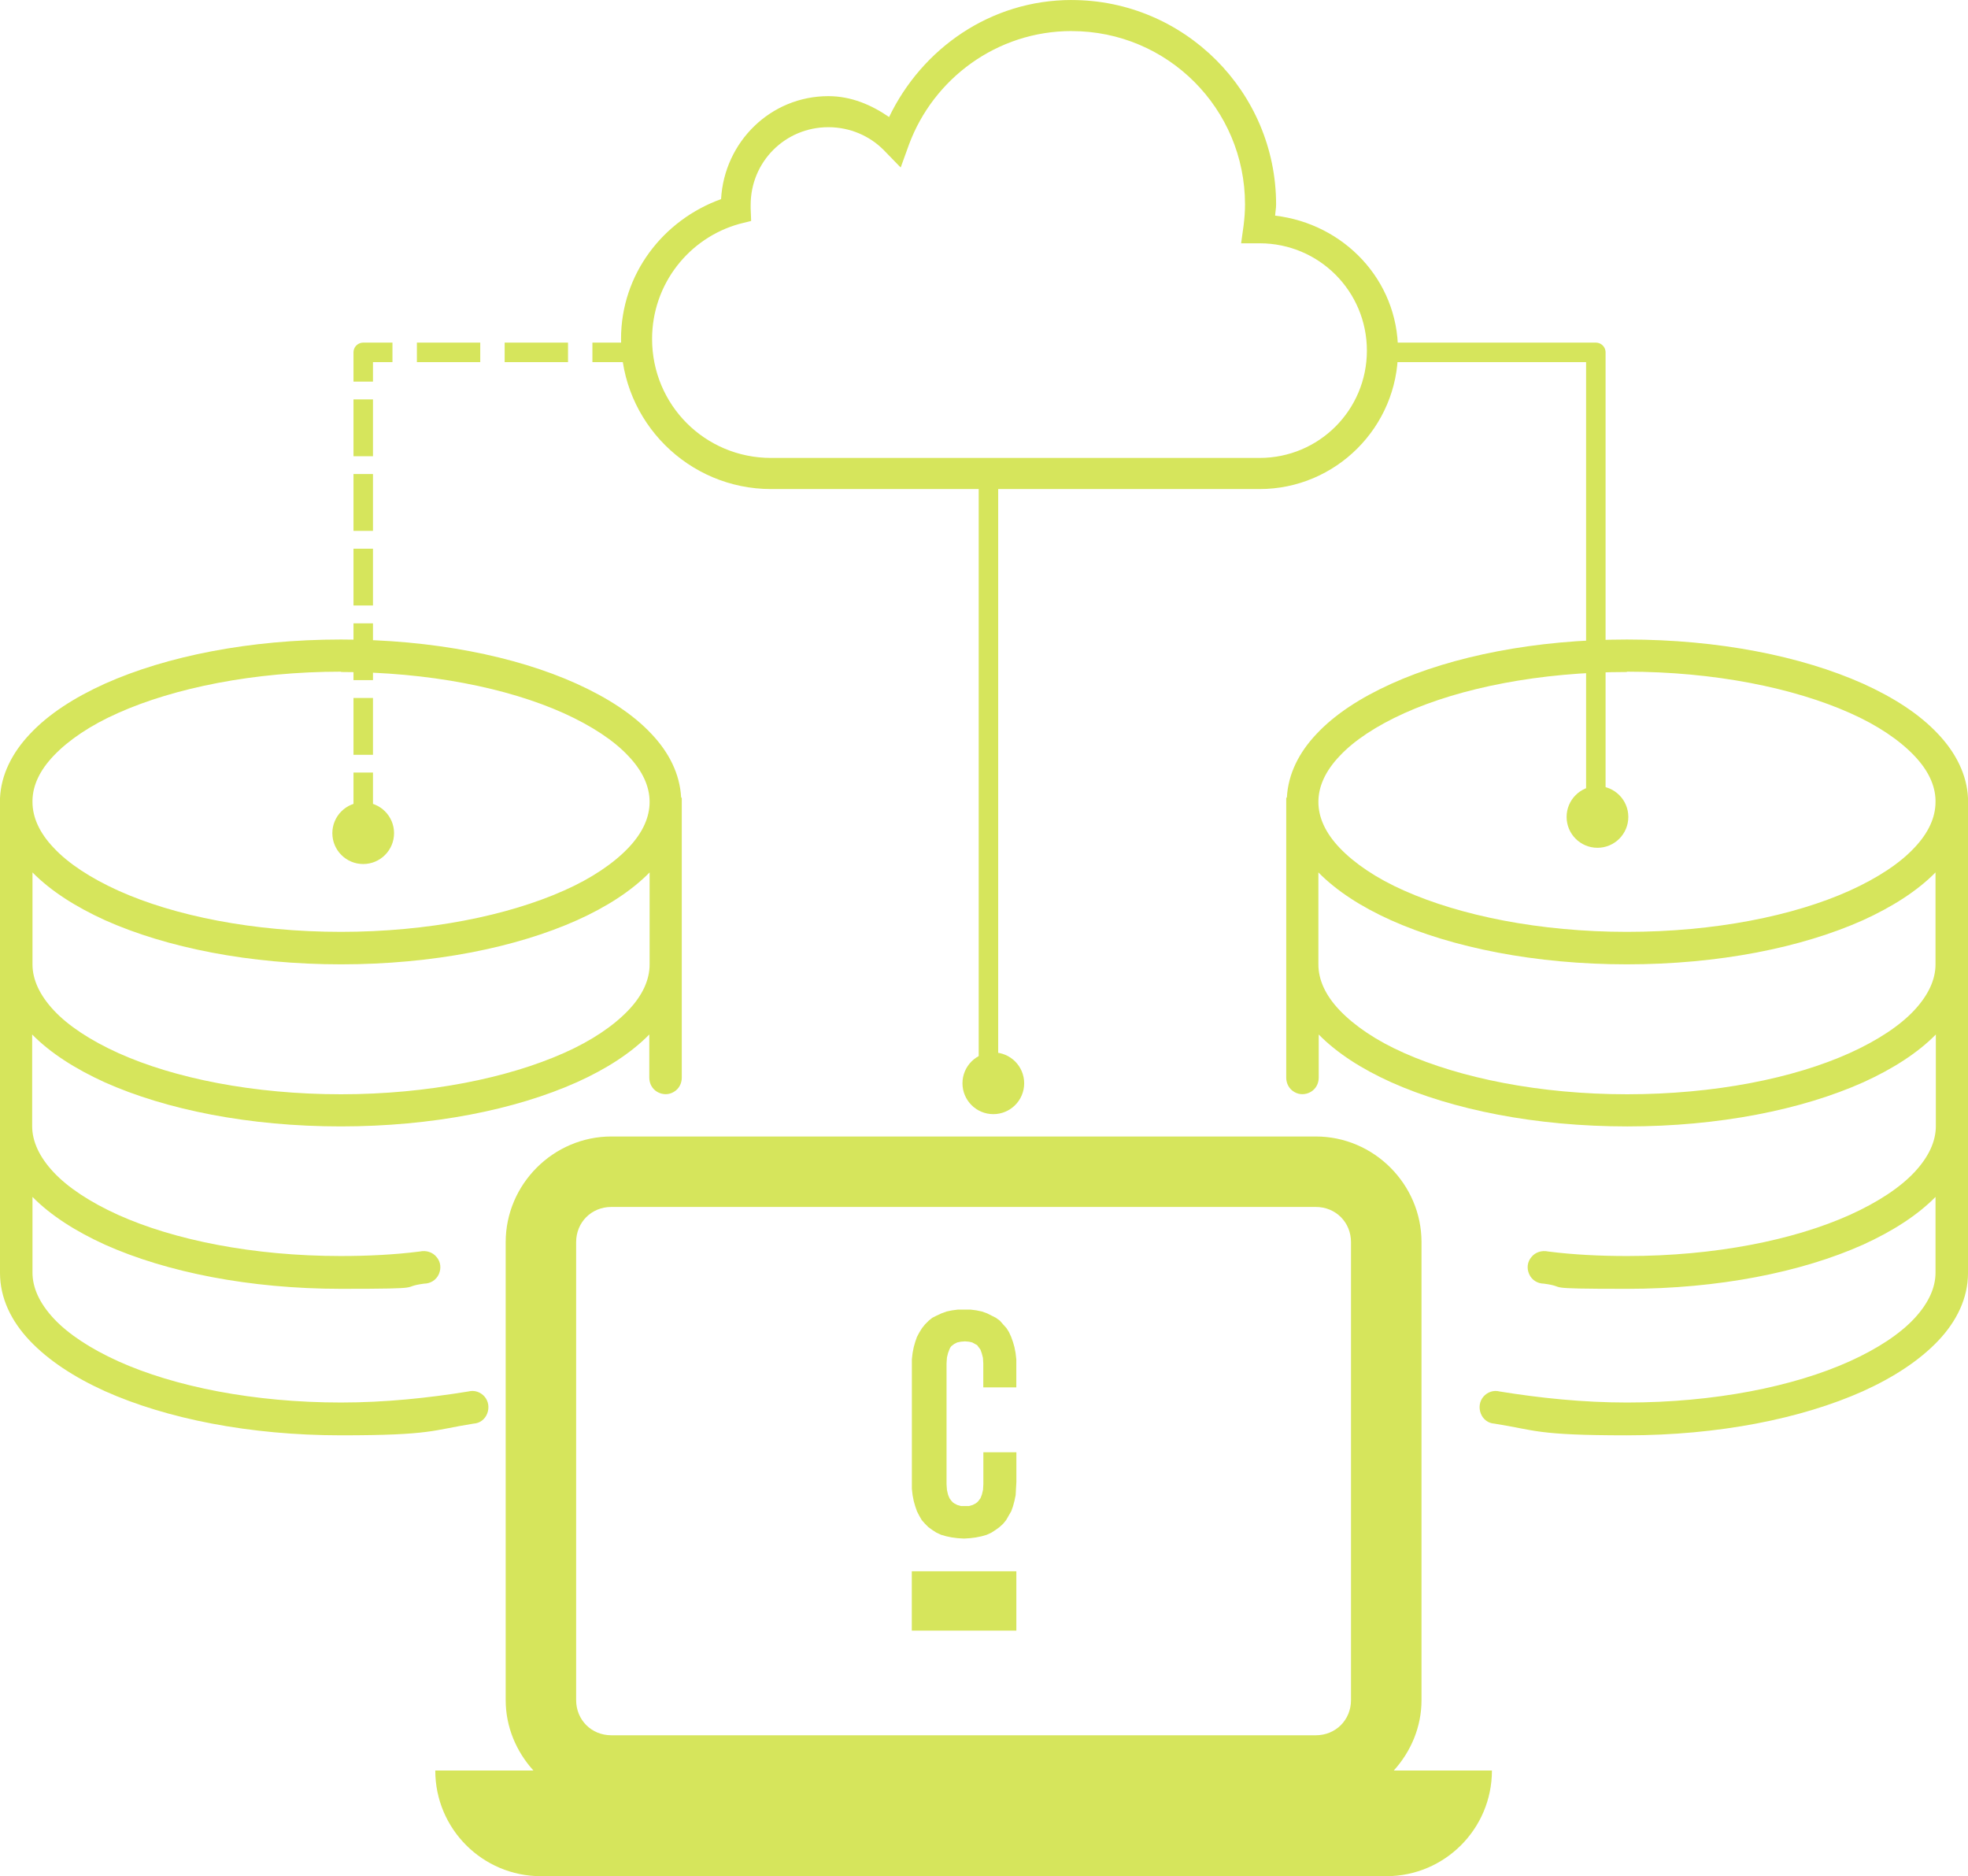
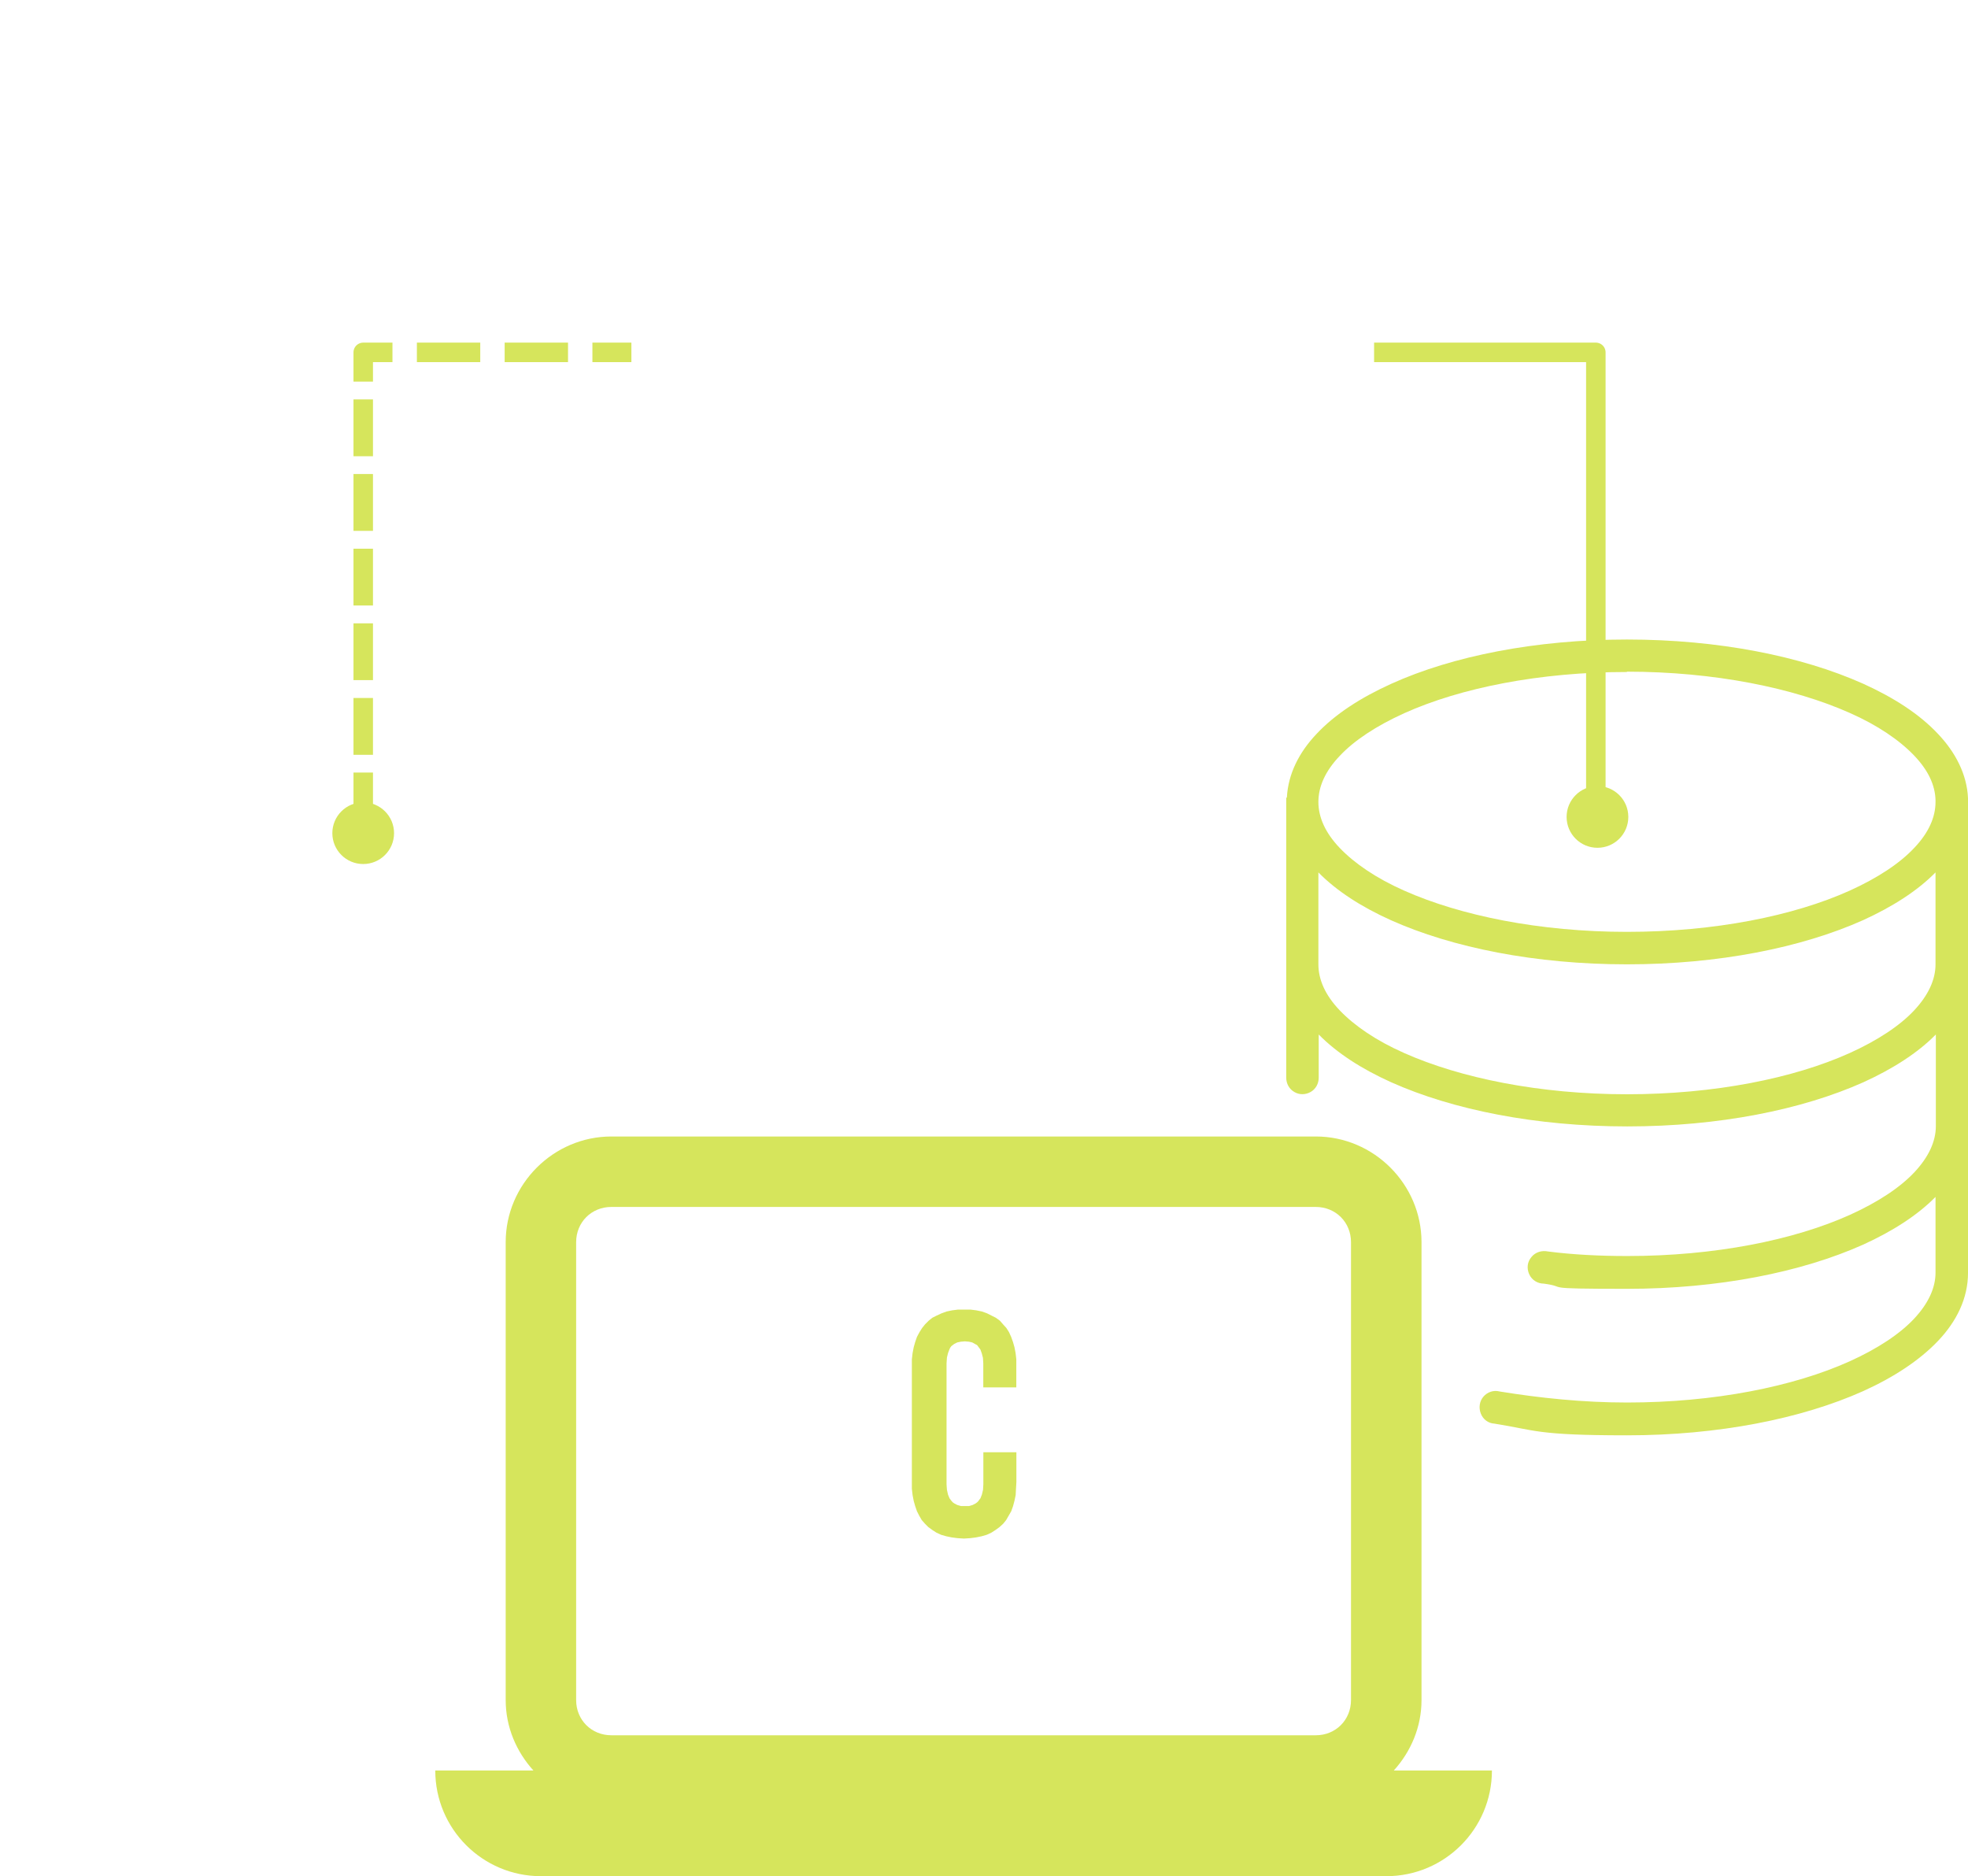
<svg xmlns="http://www.w3.org/2000/svg" id="Ebene_2" data-name="Ebene 2" viewBox="0 0 605.9 577.61">
  <defs>
    <style>      .cls-1 {        stroke-miterlimit: 10;      }      .cls-1, .cls-2, .cls-3, .cls-4 {        fill: none;        stroke: #d6e55c;        stroke-linecap: square;        stroke-width: 6px;      }      .cls-2, .cls-3, .cls-4 {        stroke-linejoin: round;      }      .cls-3 {        stroke-dasharray: 13.51 13.51;      }      .cls-5 {        fill-rule: evenodd;      }      .cls-5, .cls-6 {        fill: #d6e55c;      }      .cls-4 {        stroke-dasharray: 11.49 11.49;      }    </style>
  </defs>
  <g id="Ebene_1-2" data-name="Ebene 1">
    <path class="cls-6" d="M188.22,349.88c-17.84,0-32.53,14.69-32.53,32.53v140.97c0,8.33,3.3,15.9,8.54,21.69h-30.22c0,17.97,14.56,32.53,32.53,32.53h260.26c17.97,0,32.53-14.56,32.53-32.53h-30.22c5.24-5.78,8.54-13.35,8.54-21.69v-140.97c0-17.84-14.69-32.53-32.53-32.53h-216.88ZM188.22,371.57h216.88c6.13,0,10.84,4.72,10.84,10.84v140.97c0,6.13-4.72,10.84-10.84,10.84h-216.88c-6.13,0-10.84-4.72-10.84-10.84v-140.97c0-6.13,4.72-10.84,10.84-10.84Z" />
-     <path class="cls-6" d="M105,196.88c-28.1,0-53.7,5.1-72.7,13.6-9.5,4.3-17.4,9.4-23.1,15.5-5.4,5.7-8.9,12.5-9.2,19.8v146.1c0,7.8,3.5,14.9,9.2,20.9s13.6,11.2,23.1,15.5c19,8.5,44.6,13.6,72.7,13.6s28.1-1.6,40.8-3.6c1.9-.1,3.5-1.3,4.2-3.1s.4-3.8-.8-5.2-3.1-2.1-5-1.6c-12.3,2-25.6,3.4-39.2,3.4-26.9,0-51.3-4.9-68.6-12.7-8.6-3.9-15.4-8.4-19.8-13.1s-6.6-9.5-6.6-14.2v-23.3c5.6,5.7,13.3,10.6,22.3,14.7,19,8.5,44.6,13.6,72.7,13.6s17.4-.5,25.6-1.6c1.9,0,3.7-1.1,4.5-2.9.8-1.8.6-3.8-.7-5.3-1.2-1.5-3.2-2.1-5.1-1.7-7.8,1-16.1,1.4-24.4,1.4-26.9,0-51.3-4.9-68.6-12.7-8.6-3.9-15.4-8.4-19.8-13.1s-6.6-9.5-6.6-14.2v-28.2c5.6,5.7,13.3,10.6,22.3,14.7,19,8.5,44.6,13.6,72.7,13.6s53.7-5.1,72.7-13.6c9.1-4.1,16.7-9,22.3-14.7v13.3c0,1.8.9,3.5,2.5,4.4s3.5.9,5,0c1.6-.9,2.5-2.6,2.5-4.4v-86s0-.2-.2-.3c-.4-7.2-3.7-13.8-9.1-19.5-5.7-6.1-13.6-11.2-23.1-15.5-18.8-8.5-44.4-13.6-72.5-13.6ZM105,206.88c26.9,0,51.3,4.9,68.6,12.7,8.6,3.9,15.4,8.4,19.8,13.1,4.5,4.7,6.6,9.5,6.6,14.2s-2.1,9.5-6.6,14.2c-4.5,4.7-11.2,9.3-19.8,13.1-17.3,7.7-41.7,12.7-68.6,12.7s-51.3-4.9-68.6-12.7c-8.6-3.9-15.4-8.4-19.8-13.1-4.5-4.7-6.6-9.5-6.6-14.2v-.5c.1-4.6,2.2-9.2,6.6-13.8,4.5-4.7,11.2-9.3,19.8-13.1,17.3-7.7,41.7-12.7,68.6-12.7v.1ZM10,268.58c5.6,5.7,13.3,10.6,22.3,14.7,19,8.5,44.6,13.6,72.7,13.6s53.7-5.1,72.7-13.6c9.1-4.1,16.7-9,22.3-14.7v28.3c0,4.7-2.1,9.5-6.6,14.2s-11.2,9.3-19.8,13.1c-17.3,7.7-41.7,12.7-68.6,12.7s-51.3-4.9-68.6-12.7c-8.6-3.9-15.4-8.4-19.8-13.1s-6.6-9.5-6.6-14.2v-28.3Z" />
    <path class="cls-6" d="M428.4,210.48c-9.5,4.3-17.4,9.4-23.1,15.5-5.4,5.7-8.7,12.3-9.1,19.5-.2.1-.2.3-.2.3v86c0,1.8.9,3.5,2.5,4.4,1.5.9,3.4.9,5,0s2.5-2.6,2.5-4.4v-13.3c5.6,5.7,13.2,10.6,22.3,14.7,19,8.5,44.6,13.6,72.7,13.6,28.1,0,53.7-5.1,72.7-13.6,9-4.1,16.7-9,22.3-14.7v27.3c0,.3,0,.6,0,.9,0,4.7-2.2,9.5-6.6,14.2s-11.2,9.2-19.8,13.1c-17.3,7.8-41.7,12.7-68.6,12.7-8.3,0-16.6-.4-24.4-1.4-1.9-.4-3.9.2-5.1,1.7-1.3,1.5-1.5,3.5-.7,5.3.8,1.8,2.6,2.9,4.5,2.9,8.2,1.1-2.5,1.6,25.6,1.6s53.7-5.1,72.7-13.6c9-4.1,16.7-9,22.3-14.7v23.3c0,4.7-2.2,9.5-6.6,14.2s-11.2,9.2-19.8,13.1c-17.3,7.8-41.7,12.7-68.6,12.7-13.6,0-26.9-1.4-39.2-3.4-1.9-.5-3.8.2-5,1.6s-1.5,3.4-.8,5.2,2.3,3,4.2,3.1c12.7,2,12.7,3.6,40.8,3.6s53.7-5.1,72.7-13.6c9.5-4.3,17.4-9.5,23.1-15.5,5.7-6,9.2-13.1,9.2-20.9v-45c0-.3,0-.6,0-.9v-49.1c0-.3,0-.6,0-.9v-49.4c0-.3,0-.5,0-.8-.3-7.3-3.8-14.1-9.2-19.8-5.7-6.1-13.6-11.2-23.1-15.5-19-8.5-44.6-13.6-72.7-13.6s-53.7,5.1-72.5,13.6ZM500.9,206.78c26.9,0,51.3,5,68.6,12.7,8.6,3.8,15.3,8.4,19.8,13.1,4.4,4.6,6.5,9.2,6.6,13.8v.5c0,4.7-2.1,9.5-6.6,14.2-4.4,4.7-11.2,9.2-19.8,13.1-17.3,7.8-41.7,12.7-68.6,12.7s-51.3-5-68.6-12.7c-8.6-3.8-15.3-8.4-19.8-13.1-4.5-4.7-6.6-9.5-6.6-14.2s2.1-9.5,6.6-14.2c4.4-4.7,11.2-9.2,19.8-13.1,17.3-7.8,41.7-12.7,68.6-12.7v-.1ZM595.9,268.68v27.3c0,.3,0,.6,0,.9,0,4.7-2.2,9.5-6.6,14.2s-11.2,9.2-19.8,13.1c-17.3,7.8-41.7,12.7-68.6,12.7s-51.3-5-68.6-12.7c-8.6-3.8-15.3-8.4-19.8-13.1s-6.6-9.5-6.6-14.2v-28.3c5.6,5.7,13.2,10.6,22.3,14.7,19,8.5,44.6,13.6,72.7,13.6s53.7-5.1,72.7-13.6c9-4.1,16.7-9,22.3-14.7v.1Z" />
-     <path class="cls-6" d="M329.94,0c-24.95,0-46.07,14.93-56.21,36.03-5.4-3.72-11.66-6.43-18.69-6.43-17.83,0-32.05,14.11-33.04,31.7-17.83,6.43-30.8,23.06-30.8,43.06,0,25.49,20.71,46.2,46.2,46.2h150.4c23.47,0,42.61-19.14,42.61-42.61,0-21.77-16.71-39.08-37.83-41.56.07-1.16.3-2.24.3-3.44,0-34.69-28.26-62.94-62.94-62.94ZM329.94,9.57c29.53,0,53.37,23.87,53.37,53.37,0,2.19-.17,4.34-.45,6.58l-.75,5.38h5.68c18.3,0,33.04,14.75,33.04,33.04s-14.75,33.04-33.04,33.04h-150.4c-20.33,0-36.63-16.32-36.63-36.63,0-16.91,11.4-31.15,26.91-35.43l3.59-.9-.15-3.89c-.02-.67,0-1.01,0-1.05,0-13.29,10.63-23.92,23.92-23.92,6.65,0,12.71,2.67,17.04,7.03l5.23,5.38,2.54-7.03c7.53-20.33,27.08-34.98,50.09-34.98Z" />
    <g>
      <path class="cls-5" d="M294.95,403.17l-1.81.23-1.69.35-1.57.57-1.47.68-1.36.68-1.12.9-1.14,1.14-.9,1.13-.79,1.25-.79,1.47-.55,1.6-.45,1.58-.35,1.82-.22,1.93v39.83l.22,1.93.35,1.82.45,1.58.55,1.6.69,1.35.79,1.37,1,1.13,1.02,1.02,1.24.9,1.24.8,1.47.68,1.59.45,1.69.35,1.8.23,1.93.12,1.92-.12,1.8-.23,1.71-.35,1.57-.45,1.47-.68,1.24-.8,1.24-.9,1.12-1.02.92-1.13.79-1.37.78-1.35.57-1.6.45-1.7.35-1.7.1-1.93.12-2.05v-9.19h-10.17v9.87l-.1,1.7-.35,1.47-.45,1.14-.35.45-.33.45-.35.35-.45.33-.9.47-1.14.33h-2.49l-1.12-.33-.9-.47-.47-.33-.33-.35-.35-.45-.33-.45-.47-1.14-.33-1.47-.12-1.7v-37.21l.12-1.82.33-1.35.47-1.25.22-.45.33-.45.45-.35.47-.35.9-.45,1.12-.23,1.24-.1,1.24.1,1.02.23,1.02.57.45.23.35.45.33.45.35.45.45,1.25.35,1.37.1,1.7v7.37h10.17v-8.62l-.22-1.93-.35-1.82-.45-1.58-.57-1.6-.67-1.47-.79-1.25-1.02-1.13-1-1.14-1.24-.9-1.36-.68-1.35-.68-1.59-.57-1.69-.35-1.81-.23h-3.83Z" />
-       <path class="cls-6" d="M312.91,483.73h-32.19v18.27h32.19v-18.27Z" />
    </g>
-     <line class="cls-1" x1="304.32" y1="334" x2="304.32" y2="146" />
-     <circle class="cls-6" cx="305.82" cy="333.5" r="9.5" />
    <g>
      <line class="cls-2" x1="191.39" y1="108.48" x2="185.39" y2="108.48" />
      <line class="cls-3" x1="171.88" y1="108.48" x2="124.59" y2="108.48" />
      <polyline class="cls-2" points="117.83 108.48 111.83 108.48 111.83 114.48" />
      <line class="cls-4" x1="111.83" y1="125.96" x2="111.83" y2="235.09" />
      <line class="cls-2" x1="111.83" y1="240.83" x2="111.83" y2="246.83" />
    </g>
    <circle class="cls-6" cx="111.82" cy="256.5" r="9.5" />
    <polyline class="cls-2" points="426.05 108.48 491.32 108.48 491.32 246.83" />
    <circle class="cls-6" cx="491.82" cy="251.5" r="9.5" />
  </g>
</svg>